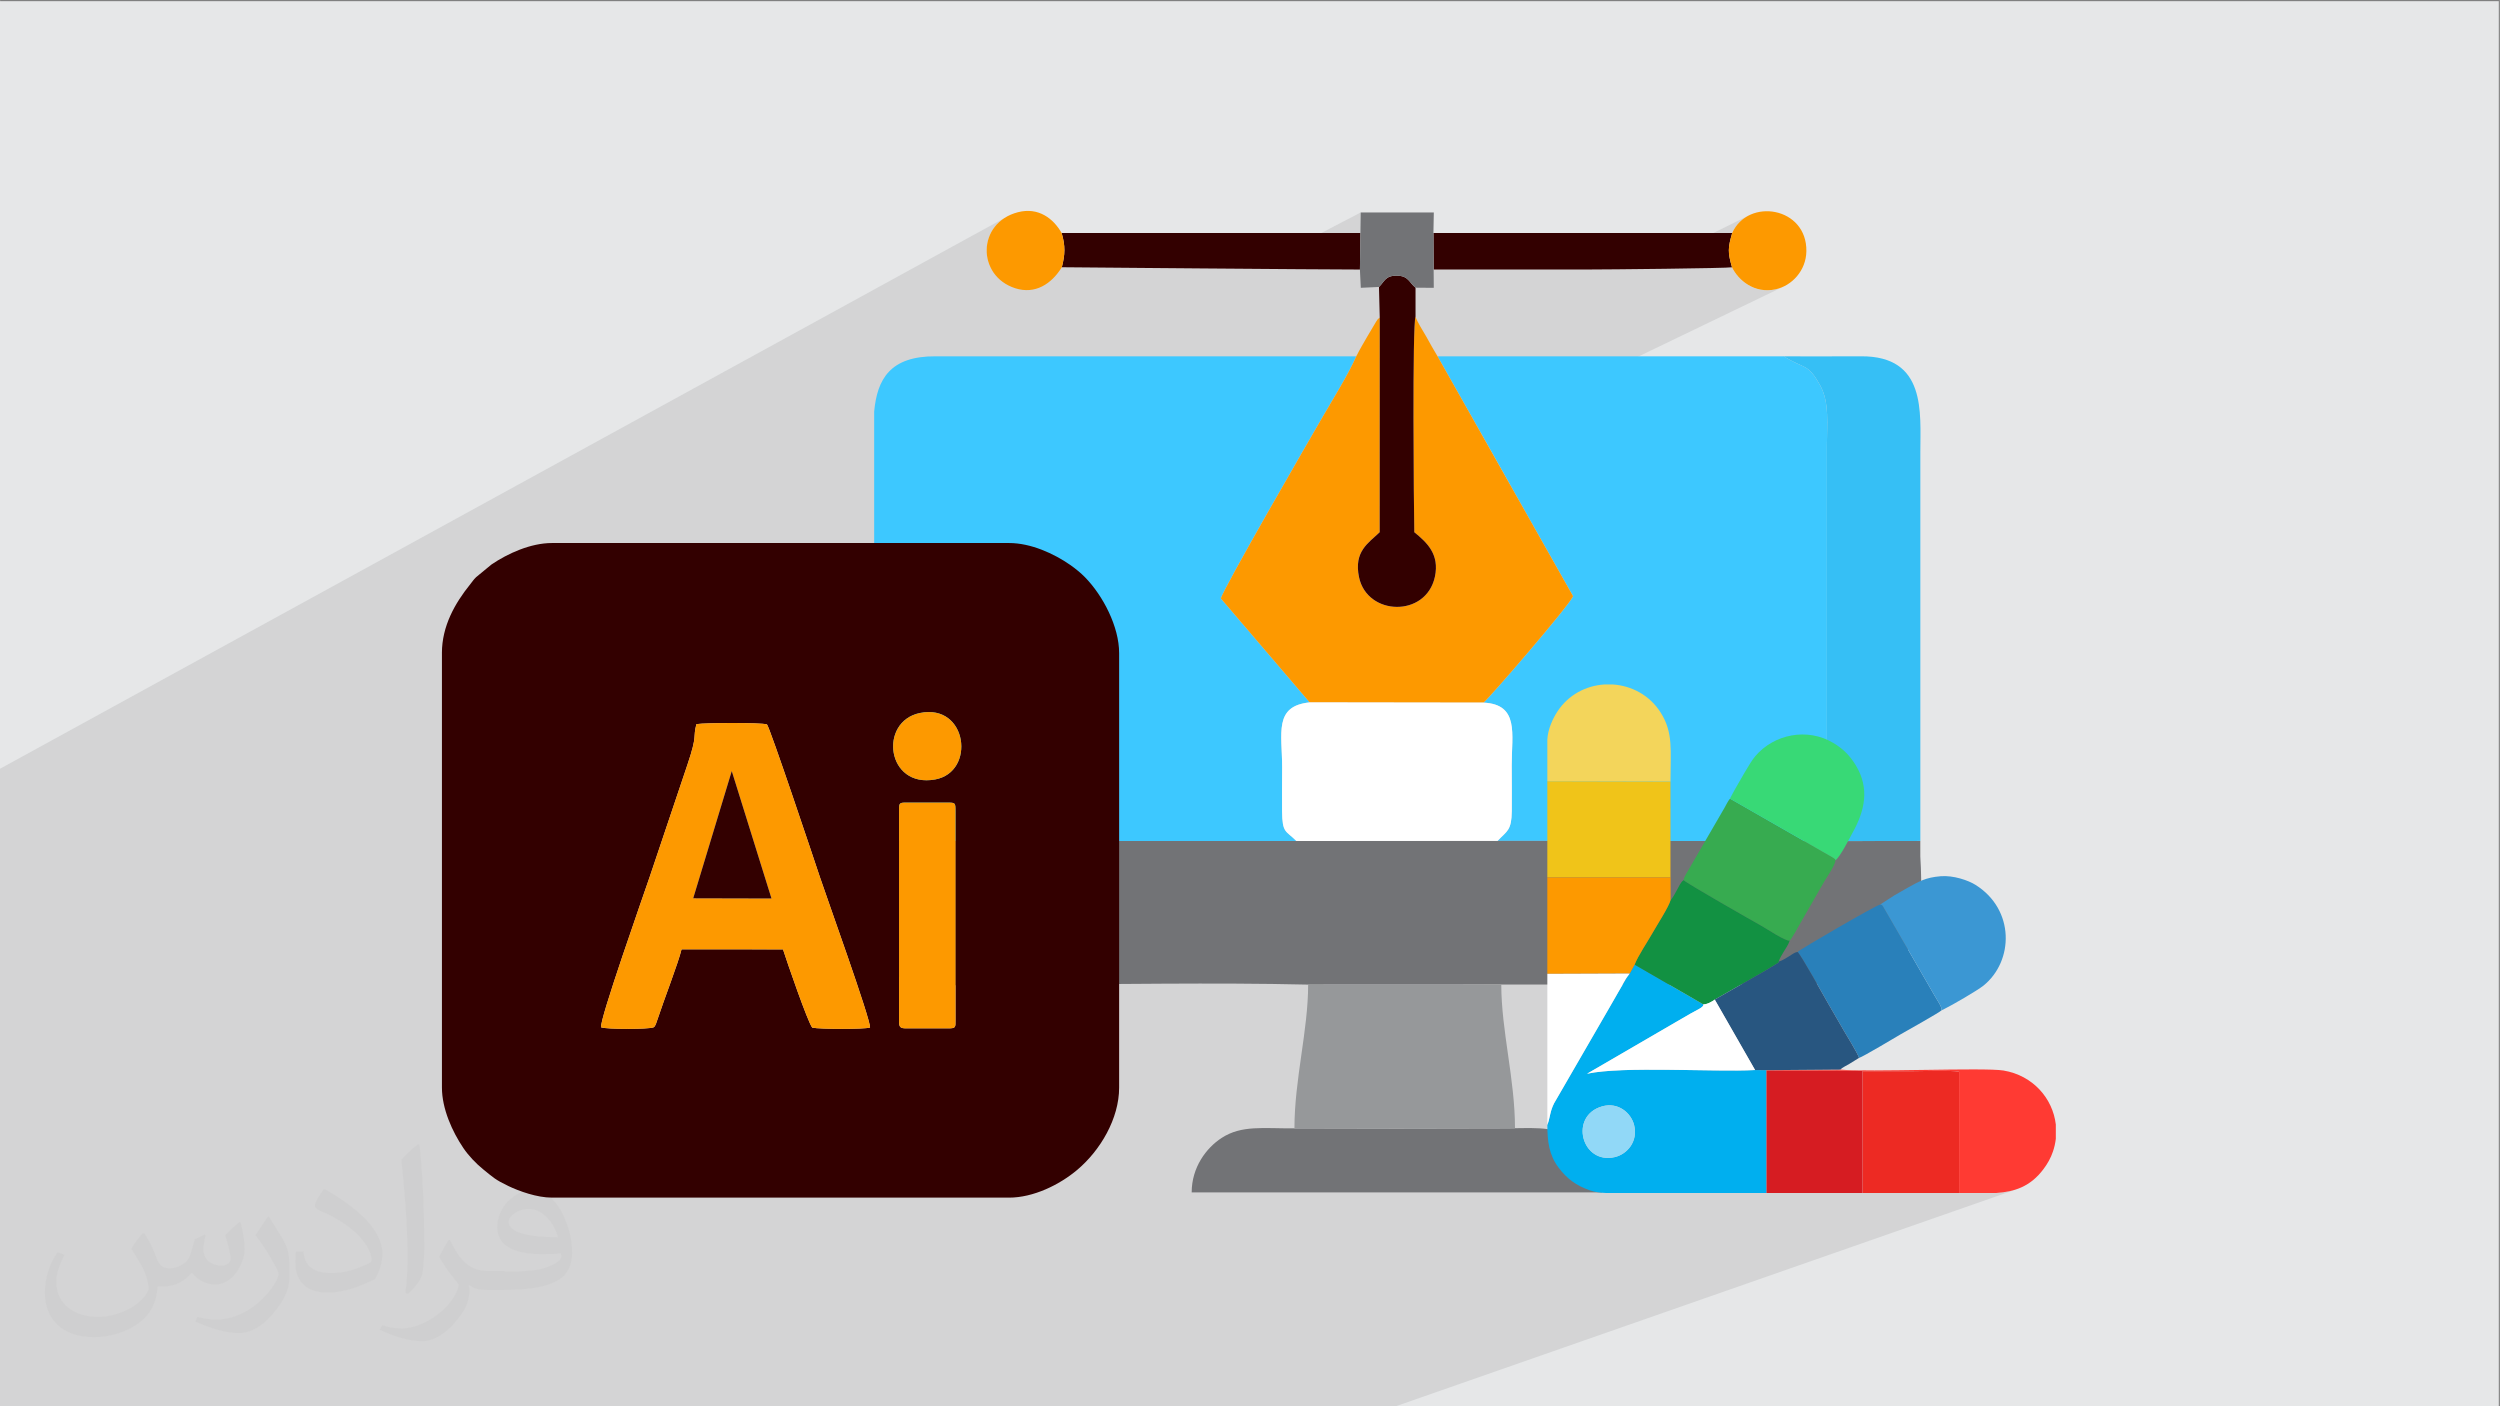
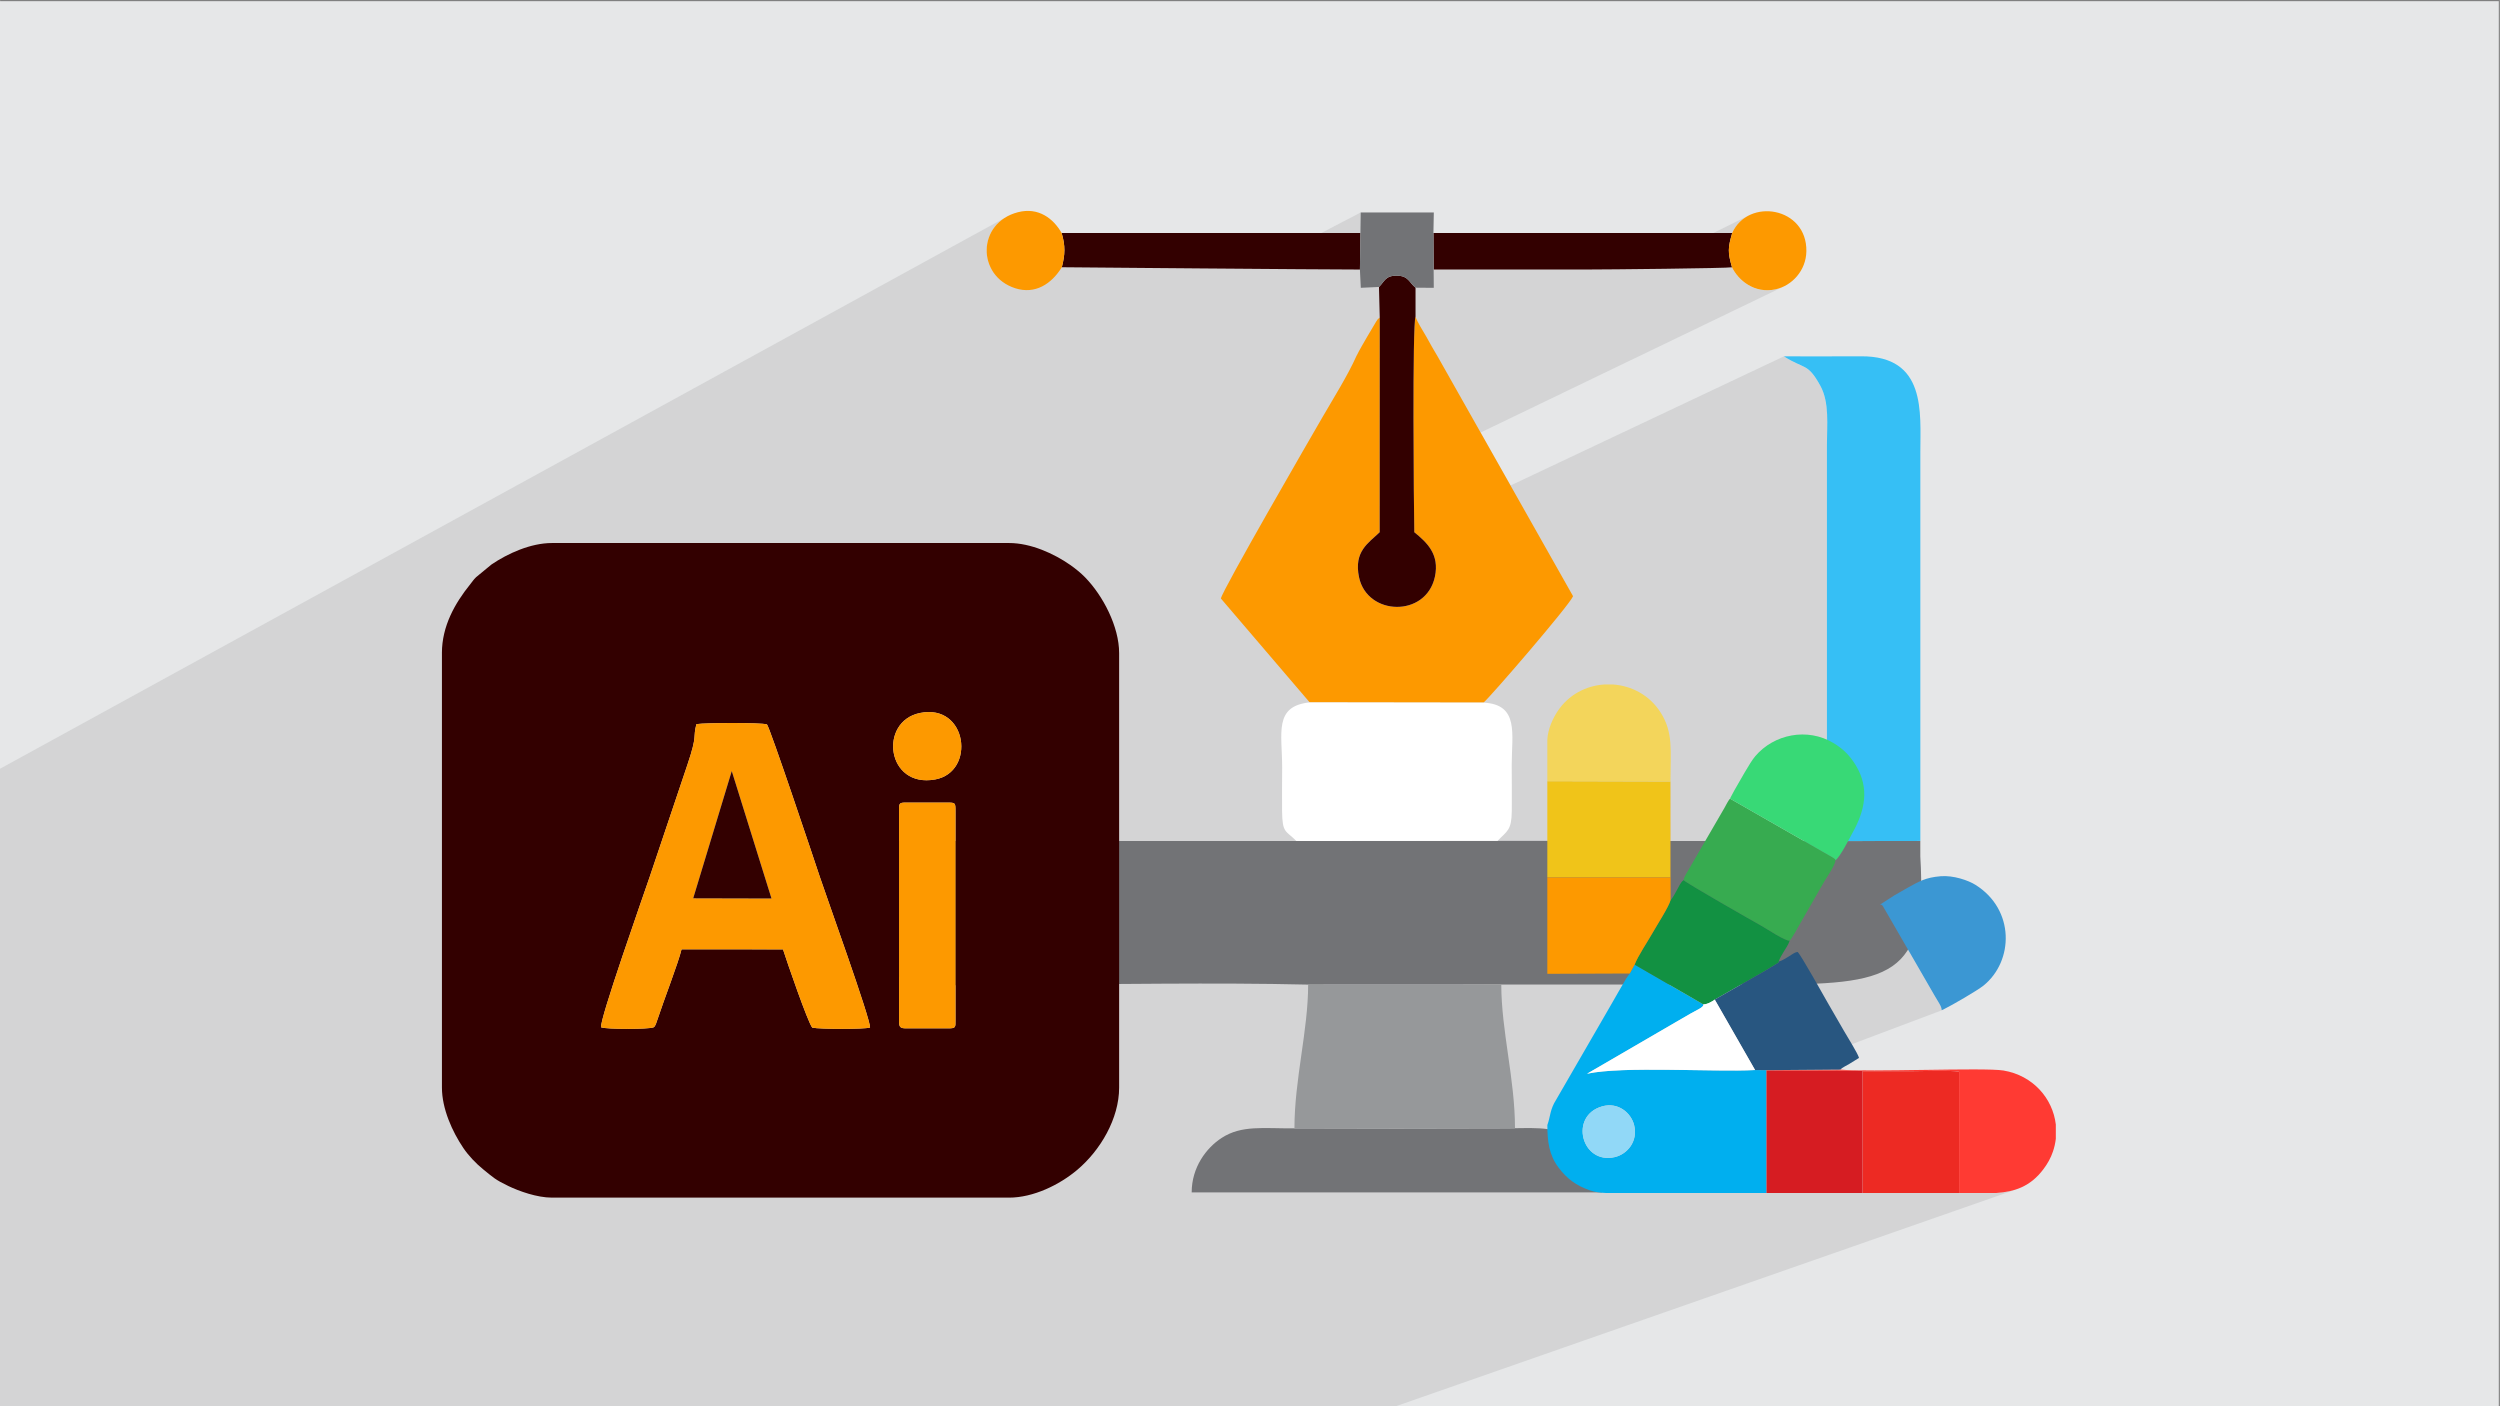
<svg xmlns="http://www.w3.org/2000/svg" xml:space="preserve" width="3.703in" height="2.083in" version="1.1" style="shape-rendering:geometricPrecision; text-rendering:geometricPrecision; image-rendering:optimizeQuality; fill-rule:evenodd; clip-rule:evenodd" viewBox="0 0 3703.33 2083.33">
  <rect x="0" y="0" width="3703.33" height="2083.33" fill="#808080" stroke="none" />
  <defs>
    <style type="text/css">
   
    .fil9 {fill:#00AFEF}
    .fil18 {fill:#129142}
    .fil20 {fill:#285680}
    .fil10 {fill:#2980BA}
    .fil8 {fill:#330000}
    .fil6 {fill:#36BFF5}
    .fil14 {fill:#37AB50}
    .fil15 {fill:#38D976}
    .fil17 {fill:#3B97D3}
    .fil3 {fill:#3DC8FF}
    .fil4 {fill:#727376}
    .fil21 {fill:#91D8F7}
    .fil22 {fill:#96989A}
    .fil12 {fill:#D61C22}
    .fil0 {fill:#E6E7E8}
    .fil13 {fill:#ED2A23}
    .fil11 {fill:#F0C419}
    .fil19 {fill:#F3D55B}
    .fil5 {fill:#FD9900}
    .fil16 {fill:#FF3A33}
    .fil7 {fill:white}
    .fil2 {fill:#373435;fill-opacity:0.031}
    .fil1 {fill:#373435;fill-opacity:0.102}
   
  </style>
  </defs>
  <g id="Layer_x0020_1">
    <polygon class="fil0" points="-1.67,1.74 3701.66,1.74 3701.66,2084.93 -1.67,2084.93 " />
    <path class="fil1" d="M-1.67 1240.32l0 -0 0 -0.43 0 -4.44 0 -0.85 0 -6.04 0 -1.13 0 -29.97 0 -57.78 1489.59 -816.7 -7.9 6.06 -6.5 7 -5.09 7.75 -3.69 8.32 -2.28 8.71 -0.89 8.93 0.5 8.95 1.88 8.81 3.26 8.47 2.77 4.76 102.63 -55.56 1 3.54 0.85 3.4 0.71 3.29 0.57 3.19 0.44 3.11 0.3 3.05 0.18 3 0.05 2.98 -0.07 2.98 -0.2 2.99 -0.31 3.02 -0.43 3.07 -0.54 3.14 -0.65 3.23 -0.76 3.33 -0.86 3.46 2.55 0.03 4.51 0.04 6.33 0.06 8.04 0.07 9.63 0.09 11.09 0.1 12.43 0.11 13.64 0.12 14.73 0.13 15.7 0.13 16.55 0.14 17.28 0.15 17.88 0.15 18.36 0.15 18.72 0.15 18.95 0.15 19.07 0.15 19.06 0.15 18.93 0.15 18.67 0.15 0.29 0 160.35 -83.59 -0.41 30.46 -0 0 -0.73 54.13 0.02 0 -0.02 0.01 0.09 1.71 108.85 -55.84 0.33 54.14 6.98 0 6.99 0 6.98 0 6.99 0 6.98 0 6.98 0 6.99 0 6.98 0 6.98 0 6.99 0 6.98 0 6.98 0 6.99 0 6.98 0 6.98 0 6.98 0 6.98 0 6.99 0 6.98 0 6.98 0 6.98 0 6.98 0 6.98 0 6.98 0 6.98 0 6.98 0 6.98 0 6.98 0 6.98 0 6.98 0 6.98 0 6.98 0 3.7 -0 4.48 -0.02 5.19 -0.03 5.85 -0.04 6.44 -0.05 6.99 -0.05 7.48 -0.06 7.91 -0.07 8.28 -0.08 8.59 -0.09 8.85 -0.09 8.66 -0.09 163.61 -80.75 -8.29 4.54 -7.46 6.05 -6.42 7.56 -5.15 9.1 0 0.01 0 0.01 -0 0 -1.13 4.02 -0.99 3.69 -0.84 3.41 -0.69 3.17 -0.55 2.97 -0.4 2.83 -0.25 2.73 -0.1 2.68 0.06 2.67 0.2 2.72 0.36 2.81 0.51 2.94 0.66 3.13 0.81 3.37 0.97 3.65 1.12 3.98 0.01 0.02 0.01 0 -0 0 1.92 3.61 2.26 3.61 2.57 3.54 2.89 3.44 3.18 3.3 3.47 3.11 3.74 2.89 4.01 2.62 4.26 2.32 4.51 1.97 4.75 1.58 4.97 1.15 5.19 0.69 5.39 0.18 5.59 -0.37 5.77 -0.96 4.51 -1.19 4.41 -1.57 4.28 -1.94 -450.09 216.81 44.32 78.45 404.96 -191.26 5.44 3.35 4.89 2.75 4.39 2.26 3.96 1.88 3.58 1.62 3.26 1.46 3.01 1.41 2.81 1.48 2.68 1.65 2.59 1.93 2.58 2.32 2.62 2.82 2.72 3.43 2.89 4.16 3.11 4.99 3.39 5.93 2.39 4.8 2 4.98 1.65 5.14 1.32 5.28 1.04 5.41 0.78 5.52 0.55 5.61 0.36 5.69 0.19 5.74 0.06 5.78 -0.04 5.81 -0.1 5.81 -0.13 5.8 -0.14 5.78 -0.1 5.73 -0.04 5.67 0 586.17 0.02 0 138.41 -0.22 -268.1 107.21 1.75 1 8.88 5.07 7.92 4.52 6.7 3.8 5.21 2.95 3.46 1.94 3.28 1.96 4.81 2.97 5.83 3.57 6.33 3.78 5.24 2.95 212.28 -83.76 -2.66 1.1 -2.62 1.18 -2.59 1.26 -2.61 1.33 -2.65 1.41 -2.72 1.48 -2.81 1.55 -2.94 1.61 -2.71 1.51 -2.59 1.47 -2.5 1.45 -2.46 1.44 -2.47 1.44 -2.51 1.46 -2.6 1.48 -2.74 1.52 -21.07 13.64 1.01 0.07 0.83 0.11 0.69 0.24 0.64 0.46 0.67 0.78 0.78 1.19 0.97 1.69 1.24 2.29 0.73 1.33 0.7 1.22 0.69 1.16 0.69 1.14 0.71 1.17 0.75 1.26 0.8 1.39 0.87 1.56 68.4 118.48 1.63 2.79 1.74 2.84 1.74 2.84 1.63 2.8 1.42 2.7 1.09 2.55 0.66 2.35 0.11 1.82 1.09 -0.41 0.14 0 0.11 0.09 0.11 0.08 0.15 0 -134.6 50.68 0.33 0.56 3.54 6.17 3.11 5.67 2.36 4.72 1.3 3.32 -46.48 17.4 18.79 -0.15 -4.6 1.72 37.63 0.14 0 0.72 0.35 -0.13 0 0.02 4.44 0 4.44 0 4.44 0 4.44 0 4.44 0 4.44 0 4.44 0 4.44 0 4.44 0 4.44 0 4.44 0 4.44 0 4.44 0 4.44 0 4.44 0 4.44 0 3.01 -0.02 3.68 -0.05 4.25 -0.07 4.72 -0.09 5.08 -0.09 5.35 -0.09 5.51 -0.07 5.56 -0.06 5.52 -0.02 5.37 0.02 5.12 0.06 4.77 0.12 4.31 0.19 3.76 0.26 3.1 0.35 2.34 0.44 0 179.5 0.01 0 -0.01 0 0 0.02 55.15 0 5 -0.41 4.93 -0.56 4.85 -0.74 4.77 -0.92 4.69 -1.14 4.61 -1.37 -178.83 62.5 216.15 260.21 -216.15 -260.21 -143.54 50.17 154.92 210.05 -154.92 -210.05 -12.36 4.32 111.35 205.73 -111.35 -205.73 -128.63 44.96 84.14 160.77 -84.14 -160.77 -2.44 0.85 82.07 159.92 -82.07 -159.92 -112.01 39.15 82.02 120.77 -82.02 -120.77 -62.81 21.95 76.37 98.81 -76.37 -98.81 -282.73 98.81 -13.02 0 -50.74 0 -0.06 0 -123.83 0 -7.31 0 -0.04 0 -0.21 0 -0.06 0 -130.83 0 -0.14 0 -2.92 0 -3.05 0 -3.06 0 -3.06 0 -3.06 0 -3.06 0 -3.05 0 -3.06 0 -3.06 0 -3.05 0 -3.06 0 -3.06 0 -3.06 0 -3.06 0 -3.06 0 -3.06 0 -3.06 0 -3.05 0 -3.06 0 -3.06 0 -3.06 0 -3.06 0 -3.06 0 -3.05 0 -3.06 0 -3.05 0 -3.06 0 -3.06 0 -3.06 0 -3.06 0 -3.06 0 -3.05 0 -3.06 0 -3.06 0 -3.06 0 -3.06 0 -3.06 0 -3.06 0 -3.06 0 -3.05 0 -3.06 0 -3.06 0 -3.06 0 -3.06 0 -3.06 0 -3.06 0 -3.06 0 -3.06 0 -3.06 0 -3.06 0 -3.06 0 -3.06 0 -3.05 0 -3.06 0 -3.06 0 -3.06 0 -3.06 0 -3.06 0 -3.06 0 -3.06 0 -3.05 0 -0.62 0 -2.44 0 -3.06 0 -3.06 0 -0.15 0 -0.28 0 -23.19 0 -7.57 0 -24.17 0 -1.08 0 -62.56 0 -0.03 0 -1.69 0 -20.94 0 -0.01 0 -12.5 0 -16.16 0 -9.29 0 -47.59 0 -0.19 0 -0.22 0 -0.43 0 -2.98 0 -0.01 0 -16.29 0 -0.02 0 -0.99 0 -0.04 0 -15.19 0 -0.04 0 -20.05 0 -0.06 0 -0.98 0 -51.93 0 -1.87 0 -0.01 0 -0 0 -7.71 0 -0.02 0 -31.36 0 -0 0 -14.38 0 -20.5 0 -17.42 0 -40.17 0 -38.74 0 -0.18 0 -14.61 0 -3.83 0 -9.44 0 -1.31 0 -0.19 0 -2.27 0 -7.31 0 -0 0 -2.82 0 -0 0 -0.04 0 -0.95 0 -0.05 0 -18.86 0 -9.24 0 -10.21 0 -0.64 0 -2.79 0 -0.4 0 -3.62 0 -3.48 0 -0.03 0 -0.01 0 -0.52 0 -0.42 0 -26.25 0 -18.43 0 -1.69 0 -0.05 0 -0.07 0 -3.17 0 -7.98 0 -7.67 0 -3.8 0 -1.2 0 -25 0 -28.61 0 -5.19 0 -4.94 0 -0.52 0 -3.19 0 -3.3 0 -0.13 0 -21.73 0 -0.15 0 -29.58 0 -4.61 0 -21.7 0 -18.17 0 -2.86 0 -3.96 0 -0.09 0 -3.28 0 -57.45 0 -0.01 0 -0.05 0 -13.26 0 -0.03 0 -23.09 0 -20.73 0 -0.02 0 -0.02 0 -0.04 0 -22.74 0 -0.04 0 -1.26 0 -2.86 0 -15.53 0 -0.03 0 -46.92 0 -61.06 0 -0.04 0 -12.04 0 -11.65 0 -8.07 0 -0.03 0 -0.02 0 -3.71 0 -0.36 0 -1.85 0 -11.26 0 -75.32 0 -65.43 0 -0.07 0 -67.06 0 -13.36 0 -42.07 0 -9.18 0 -0.02 0 -9.06 0 -12 0 -0.02 0 -24.69 0 -58.88 0 -2.03 0 0 -0.56 0 -0.01 0 -0.93 0 -0.02 0 -0.01 0 -35.75 0 -8.03 0 -32.88 0 -19.59 0 -7.11 0 -21.12 0 -0.03 0 -3.33 0 -0.03 0 -5.85 0 -0.03 0 -12.03 0 -10.42 0 -0.01 0 -3.61 0 -0.01 0 -3.37 0 -0.03 0 -9.54 0 -38.21 0 -0 0 -10.12 0 -1.93 0 -0.02 0 -0.17 0 -2.96 0 -0.02 0 -1.4 0 -1.4 0 -1.41 0 -1.41 0 -1.42 0 -1.4 0 -1.4 0 -0.01 0 -0.01 0 -0 0 -5.87 0 -0.02 0 -24.25 0 -0.02 0 -2.39 0 -0.02 0 -8.14 0 -0.01 0 -1.57 0 -0.01 0 -4.04 0 -38.64 0 -3.5 0 -11.07 0 -38.06 0 -0.01 0 -40.81 0 -38.59 0 -0.01 0 -42.6 0 -3.28 0 -0.01 0 -34.85 0 -14.14 0 -17.58 0 -12.06 0 -2.59 0 -0.01 0 -0 0 -16.39 0 -20.44 0 -0.03 0 -0 0 -2.38 0 -3.36 0 -0.04 0 -4.25 0 -22.35 0 -0.01 0 -43.33 0 -0.01 0 -9.8 0 -14.57 0 -52.59 0 -0.01 0 -17.24 0 -44.07 0 -1.27 0 -10.75zm2016.89 -895.15l0 -0" />
-     <path class="fil2" d="M214.35 1827.91c7,11 12,21 16,32 3,7 5,19 21,19 5,0 11,-1 17,-5 7,-3 12,-9 14,-17l6 -21 15 -7 1 1c-2,8 -3,16 -3,21 0,18 15,24 27,24 7,0 13,-4 13,-10 0,-8 -4,-23 -8,-35 7,-7 14,-14 22,-20l1 1c4,15 6,30 6,40 0,10 -4,20 -8,27 -7,14 -20,25 -36,25 -12,0 -25,-6 -34,-17l-1 0c-9,11 -22,20 -43,20l-7 0c-1,14 -4,24 -9,33 -13,25 -50,42 -85.01,42 -49,0 -73.01,-28 -73.01,-66 0,-23 8,-45 19,-60l10 4c-7,14 -12,27 -12,40 0,35 29,52 62,52 31,0 68.01,-19 75.01,-42 -3,-25 -12,-36 -26,-59 4,-7 10,-15 17,-23l1 0 0 0 0 0 0 0 2 1 0 0 0.02 -0.01 -0.01 0.01 0 0 0 0 0 0 0 0 0 0 0 0 0 0 0 0 0 0 0 0 0 0 0 0 0 0zm564.05 -133.01c10,6 20,14 30,23 -6,8 -12,15 -21,21 -10,-8 -20,-15 -30,-22 7,-8 14,-15 20,-22l0 0 0 0 0 0 1 0 0 0 0 0zm5 96.01c-17,0 -30,11 -30,19 0,17 33,23 73.01,23 -5,-20 -22,-42 -43,-42l-0.01 0zm-37 93.01c22,0 41,-1 55,-4 16,-4 30,-12 30,-18 0,-2 0,-3 -1,-5 -9,1 -19,1 -29,1 -29,0 -52,-7 -61,-23 -2,-5 -4,-10 -4,-16 0,-16 7,-32 19,-42 10,-9 21,-14 33,-14 20,0 37,16 48,42 6,14 11,30 11,51 0,14 -4,25 -12,34 -16,15 -45,21 -90.01,21l-20 0 0 0 -5 0c-11,0 -19,-2 -25,-7l-1 0c0,3 1,5 1,7 0,10 -3,23 -10,33 -20,30 -42,43 -60,43 -19,0 -42,-7 -63,-17l4 -7c7,3 16,5 29,5 34,0 78.01,-33 84.01,-64 -1,-3 -4,-6 -7,-10 -10,-12 -16,-22 -22,-32 5,-10 10,-18 14,-25l2 0c14,29 28,46 57,46l5 0 0 0 21 0 0 0 0 0 0 0 -3 1 0 0 0 0zm-146.01 31c2,-14 3,-29 3,-43l0 -21c0,-39 -5,-96.01 -9,-133.01 7,-8 17,-17 25,-23l2 1c5,47 7,101.01 7,151.01 0,13 -1,26 -2,35 -1,12 -8,21 -22,35l-3 -1 0 0 0 0 0 0 -1 -1 0 0 0 0zm-151.02 -62.01c1,18 10,33 41,33 20,0 36,-5 55,-14 3,-1 5,-3 5,-5 0,-12 -9,-27 -24,-41 -14,-13 -34,-25 -52,-32 -6,-3 -8,-5 -8,-8 0,-5 7,-16 13,-24l2 0c20,11 43,27 60,44 15,16 25,33 25,51 0,13 -4,26 -11,38 -22,11 -46,20 -70.01,20 -29,0 -48,-14 -48,-45 0,-3 0,-9 1,-16l10 0 0 0 0 0 0 0 1 -1 0 0 0 0 0.01 0zm-52 -52l18 29c7,11 13,22 13,41l0 24c0,19 -12,39 -32,60 -15,14 -29,20 -42,20 -19,0 -40,-6 -65,-17l3 -7c8,2 17,4 28,4 36,0 72.01,-26 89.01,-58 2,-4 3,-7 3,-9 0,-4 -2,-8 -4,-11 -9,-17 -19,-33 -30,-47 6,-9 12,-18 18,-27l1 0 0 -2 0 0 0 0 -0.01 0z" />
    <g id="_1566113285952">
      <g>
-         <path class="fil3" d="M1294.89 1245.94l625.52 -0.04c-15.91,-15.99 -20.87,-11.03 -21.26,-44.48 -0.25,-21.34 0.13,-43.03 0.13,-64.42 0,-51.02 -12.73,-90.98 40.81,-96.5l-131.56 -153.91c2.89,-13.55 132.96,-238.35 150.96,-269.34 15.65,-26.94 37.3,-61.68 49.63,-89.36l-622.91 -0.05c-68.1,-0.47 -86.89,34.31 -91.31,81.93l0 97.46 0 538.7 -0.02 0 0 0.02z" />
-         <path class="fil3" d="M2197.59 1040.87c53.15,2.64 41.77,46.26 41.77,92.74 0,22.51 0.41,45.39 0.12,67.85 -0.37,29.2 -7.08,29.41 -21.07,44.2l487.89 0.37 0 -586.17c0,-30.06 4.05,-63.46 -9.79,-88.54 -18.96,-34.35 -23.32,-23.79 -53.93,-43.42l-513.02 0 200.73 355.3c-5.57,13.67 -122.74,149.49 -132.7,157.67l0 0 -0 0.02z" />
        <path class="fil4" d="M1937.81 1458.68c100.2,-0.04 419.55,-0.25 672.63,-0.15 190.53,0.08 245.09,-9.04 234.27,-189.57l-0.02 -23.16 -138.41 0.22 -487.89 -0.37 -298 0.22 -625.52 0.04 0 1.63 0 1.62 0 1.63 0 1.62 0 1.63 0 1.62c0,31.49 0.02,62.98 0,94.47 -0.08,129.21 62.64,108.29 213.19,108.29 142.19,0 288,-3.15 429.75,0.21l0 0 0 0.02z" />
        <path class="fil5" d="M2043.89 470.39c-4.63,4.14 -1.39,0.51 -5.22,5.86l-12.71 21.38c-5.74,10.03 -12.1,20.56 -16.87,30.29 -12.31,27.68 -34,62.4 -49.63,89.36 -17.98,30.99 -148.06,255.79 -150.95,269.34l131.56 153.91 257.49 0.37c9.96,-8.17 127.13,-144 132.7,-157.67l-200.73 -355.3c-5.5,-8.84 -11.2,-19.38 -16.82,-29.41 -5.3,-9.46 -13.11,-20.96 -15.87,-29.53 -4.86,10.27 -2.61,284.19 -1.82,319.5 18.22,14.86 37.82,32.39 30.46,66.09 -13.17,60.46 -100.13,57.98 -112.3,0.64 -8.17,-38.54 13.99,-50.7 30.56,-66.75l0.09 -318.09 0.02 0.02 0.04 -0.02z" />
        <path class="fil6" d="M2706.32 1246.05l138.41 -0.22 0 -575.8c0,-59 9.15,-142.85 -87.9,-142.19 -38.08,0.25 -76.17,0.07 -114.24,0.07 30.61,19.63 34.98,9.08 53.93,43.43 13.84,25.09 9.79,58.5 9.79,88.54l0 586.17 0.02 0z" />
        <path class="fil7" d="M1920.43 1245.9l298 -0.22c14.01,-14.79 20.7,-15 21.07,-44.2 0.28,-22.46 -0.12,-45.33 -0.12,-67.84 0,-46.48 11.37,-90.1 -41.77,-92.74l-257.49 -0.37c-53.53,5.52 -40.81,45.49 -40.81,96.5 0,21.38 -0.39,43.08 -0.13,64.42 0.4,33.43 5.35,28.48 21.26,44.47l0 0 -0.02 -0.02z" />
        <path class="fil4" d="M2069.12 1671.92l-151.57 -0.31c-46.19,0.31 -78.05,-5.13 -107.79,14.09 -22.99,14.87 -44.49,43.8 -44.49,80.72l275.63 0 56.46 0 275.63 0c0,-36.92 -21.5,-65.85 -44.48,-80.72 -29.74,-19.22 -61.59,-13.76 -107.79,-14.09l-151.57 0.31 -0.02 0z" />
        <path class="fil8" d="M2042.73 425.11l1.16 45.26 -0.09 318.09c-16.57,16.06 -38.72,28.21 -30.56,66.76 12.15,57.34 99.13,59.8 112.3,-0.65 7.33,-33.7 -12.25,-51.24 -30.46,-66.09 -0.79,-35.31 -3.03,-309.23 1.82,-319.5l0 -42.76c-9.59,-7.64 -10.23,-17.39 -27.12,-17.81 -17.69,-0.43 -18.77,8.72 -27.02,16.73l0 -0.03 -0.03 0.01z" />
        <path class="fil8" d="M1572.88 395.93c16.44,0.2 386.76,3.37 441.64,3.37l0.74 -54.14 -442.64 0c5.72,19.27 5.15,31.95 0.28,50.76l-0.01 0z" />
        <path class="fil8" d="M2123.76 399.32c74.52,0 149.03,0 223.52,0 35.17,0 211.7,-1.87 218.45,-3.37 -6.39,-22.15 -6.2,-28.3 0.26,-50.76l-442.56 0 0.33 54.14z" />
        <path class="fil4" d="M2015.23 345.17l-0.74 54.14 1.33 27.06 26.89 -1.26c8.27,-8 9.33,-17.18 27.02,-16.73 16.89,0.42 17.55,10.16 27.12,17.81l27.07 0.21 -0.2 -27.09 -0.33 -54.14 0.59 -30.46 -108.36 0 -0.42 30.46 0 -0.02 0 0.01z" />
        <path class="fil5" d="M2565.97 345.17c-6.46,22.46 -6.67,28.61 -0.26,50.76 9.41,19.33 33.24,39.45 64.49,32.68 24.31,-5.28 45.23,-27.68 45.7,-56.35 1.1,-65.84 -86.26,-79.8 -109.93,-27.1l0 0.02 0 -0.01z" />
        <path class="fil5" d="M1572.88 395.93c4.85,-18.81 5.42,-31.49 -0.28,-50.76 -12.14,-21.35 -34.29,-38.62 -64.63,-30.81 -61.06,15.74 -61.39,94.37 -3.89,112.72 29.22,9.3 53.39,-6.23 68.79,-31.15l0 0z" />
        <path class="fil9" d="M2373.47 1638.98c23.46,-6.61 42.62,9.49 47.22,27.64 6.15,24.29 -10.21,43.23 -28.61,47.55 -49.26,11.5 -68.2,-61.22 -18.6,-75.19l0 0 -0.01 0zm30.5 128.34l-25.2 0c-8.38,-0.3 -16.14,-1.28 -23.77,-3.97 -20.62,-7.3 -33.64,-17.08 -46.04,-33.4 -14.18,-18.65 -16.78,-38.65 -16.78,-63.3 4.28,-11.74 3.65,-19.55 9.94,-32.15l79.22 -136.99c5.6,-9.3 10.18,-18.02 15.57,-27.13l11.85 -20.39c0.78,-1.27 1.63,-2.44 2.44,-3.52l3.11 -4.27 7.2 -13.12 101.7 58.85c1.89,3.8 -10.83,8.96 -18.7,13.57 -8.03,4.7 -14.52,8.44 -22.35,12.94l-131.16 76.26c53,-11.61 188.38,-2.24 248.94,-5.5l16.75 0.2 0.11 0.39 0.1 181.56 -3.32 0 -3.32 0 -3.32 0 -3.32 0 -3.32 0 -3.32 0 -3.32 0 -3.32 0 -3.32 0 -3.32 0 -3.32 0 -3.32 0 -3.32 0 -3.32 0 -3.32 0 -3.32 0 -3.32 0 -3.32 0 -3.32 0 -3.32 0 -3.32 0 -3.32 0 -3.32 0 -3.32 0 -3.32 0 -3.32 0 -3.32 0 -3.32 0 -3.32 0 -3.32 0 -3.32 0 -3.32 0 -3.32 0 -3.32 0 -3.32 0 -3.32 0 -3.32 0 -3.32 0 -3.32 0 -3.32 0 -3.32 0 -3.32 0 -3.32 0 -3.32 0 -3.32 0 -3.32 0 -3.32 0 -3.32 0 -3.32 0 -3.32 0 -3.32 0 -3.32 0 -3.32 0 -3.32 0 -3.32 0 -3.32 0 -3.32 0 -3.32 0 -3.32 0 -3.32 0 -3.32 0 -3.32 0 -3.32 0 -3.32 0 -0.09 -0.02 -0.26 -0.02z" />
-         <path class="fil10" d="M2662.93 1410.26c4.43,3.37 39.68,66.79 45.78,77.34 7.58,13.06 14.92,25.69 22.63,39.16 4.32,7.54 20.77,33.88 22.54,40.47 5.39,-1.33 56.05,-31.73 62.14,-35.24 7.67,-4.41 58.05,-32.56 60.25,-35.39 0.47,-5.22 -5.93,-13.65 -10.04,-20.96l-68.4 -118.48c-2.45,-4.44 -3.94,-6.5 -5.93,-10.23 -3.72,-6.99 -3.73,-6.58 -6.85,-6.84 -5.98,0.91 -118.48,66.17 -122.12,70.15l-0.02 0.02 0.03 0z" />
        <polygon class="fil11" points="2292.14,1299.91 2476.06,1299.91 2474.48,1299.91 2474.52,1157.73 2292.14,1157.25 " />
        <polygon class="fil12" points="2616.86,1767.32 2759.22,1767.32 2759.22,1586.31 2616.76,1585.78 " />
        <path class="fil13" d="M2759.55 1767.32l142.55 0 0 -179.51c-10.26,-2.64 -57.38,-0.88 -71.46,-0.88 -23.69,0 -47.39,0 -71.09,0l0 180.38 0 0 -0 0.02z" />
        <path class="fil14" d="M2494.08 1303.86c3.61,4.4 103.2,61.03 116.47,68.46 6.28,3.52 34.2,22.12 40.6,21.29 2.57,-1.98 14.43,-23.43 17.2,-28.41l34.37 -59.81c3.54,-6.18 16.53,-24.33 16.12,-30.96 -0.61,-2.35 0.74,-0.78 -3.2,-3.72l-152.76 -87.51c-2.2,1.7 -6.47,10.28 -8.38,13.7l-52.41 90.32c-2.94,5.25 -7.38,11.23 -8.03,16.65l0.03 0 0 -0.02z" />
        <path class="fil15" d="M2562.87 1183.21l152.76 87.51c3.93,2.94 2.59,1.39 3.2,3.72 6.98,-4.39 21.5,-33.69 25.46,-40.74 18.09,-32.36 25.66,-65.65 4.84,-99.91 -8.85,-14.55 -18.85,-24.46 -33.15,-33.06 -38.52,-23.19 -88.07,-13.23 -115.91,19.65 -8.3,9.81 -22.94,37.19 -30.7,50.21l-4.73 8.81c-1.87,3.83 0.39,-1.53 -1.77,3.83l-0.02 -0.02 0.02 0z" />
        <path class="fil16" d="M2759.22 1767.32l0.33 0 0 -180.38c23.69,0 47.39,0 71.09,0 14.07,0 61.2,-1.76 71.46,0.88l0 179.52 55.15 0c26.85,-1.81 50.56,-9.3 70.15,-35.71 5.85,-7.89 10.45,-15.8 13.84,-25.88 2.1,-6.19 3.47,-12.45 4.2,-18.72l0 -21.12c-4.55,-38.66 -33.81,-72.67 -77.52,-80.01 -28.31,-4.74 -202.07,2.73 -241.76,-1.41l-109.53 0.91 0.11 0.39 142.46 0.54 0 181.01 0 -0.02 0.02 -0.01z" />
-         <path class="fil17" d="M2785.03 1340.11c3.13,0.25 3.13,-0.15 6.86,6.84 2,3.74 3.48,5.78 5.93,10.23l68.4 118.48c4.11,7.32 10.52,15.74 10.04,20.96 0.45,-0.19 1.08,-0.98 1.32,-0.59 0.25,0.36 0.96,-0.43 1.29,-0.58 12.93,-6.28 50.74,-28.34 59.41,-35.35 44.94,-36.33 46.64,-112.46 -11.71,-149.15 -10.91,-6.87 -33.01,-14.41 -51.72,-12.87 -22.65,1.86 -32.05,7.83 -48.13,16.62 -7.44,4.07 -13.08,7.67 -20.59,11.77l-21.12 13.67 0.02 -0.03 0 -0z" />
+         <path class="fil17" d="M2785.03 1340.11c3.13,0.25 3.13,-0.15 6.86,6.84 2,3.74 3.48,5.78 5.93,10.23l68.4 118.48c4.11,7.32 10.52,15.74 10.04,20.96 0.45,-0.19 1.08,-0.98 1.32,-0.59 0.25,0.36 0.96,-0.43 1.29,-0.58 12.93,-6.28 50.74,-28.34 59.41,-35.35 44.94,-36.33 46.64,-112.46 -11.71,-149.15 -10.91,-6.87 -33.01,-14.41 -51.72,-12.87 -22.65,1.86 -32.05,7.83 -48.13,16.62 -7.44,4.07 -13.08,7.67 -20.59,11.77l-21.12 13.67 0.02 -0.03 0 -0" />
        <path class="fil18" d="M2474.76 1333.28c-2.52,9.96 -20.65,37.89 -26.65,48.58 -7.4,13.17 -21.48,33.81 -26.67,47.19l101.7 58.84c5.59,0.27 13.41,-4.27 17.02,-7.08l47.43 -27.11c7.79,-4.56 15.31,-8.59 23.45,-13.39l23.91 -14.35 0 -1.47c1.03,-4.4 5.1,-10.59 7.44,-14.63 3.2,-5.59 6.5,-9.46 8.76,-16.25 -6.39,0.83 -34.31,-17.76 -40.6,-21.29 -13.28,-7.44 -112.86,-64.06 -116.47,-68.46 -4.06,2.56 -7.01,9.3 -9.69,14.21 -2.24,4.11 -6.88,13.04 -9.62,15.22l0 0.02 0 -0.02z" />
        <path class="fil5" d="M2292.14 1299.91l0 142.73 122.12 -0.47 7.2 -13.11c5.18,-13.38 19.27,-34.04 26.68,-47.19 6,-10.69 24.11,-38.62 26.64,-48.57l-0.16 -175.09 -0.07 -0.47 -0.04 142.19 1.58 0 -183.91 0 -0.02 0 -0.02 -0.01z" />
        <path class="fil19" d="M2292.14 1157.25l182.38 0.46 0.07 0.47c0,-46.97 4.4,-72.84 -14.77,-102.91 -16.29,-25.55 -43.01,-39.37 -70.47,-41.26l-12.96 0c-26.83,1.82 -52.91,15.07 -69.26,39.98 -6.52,9.94 -14.21,25.86 -14.97,41.67l0 60.63 0 0.94 -0.02 0 0 0.01z" />
        <path class="fil20" d="M2634.95 1424.5l0 1.47 -23.91 14.35c-8.13,4.8 -15.66,8.83 -23.45,13.39l-47.43 27.11 59.74 104.36 16.75 0.2 109.53 -0.91c2.24,-2.52 9.96,-6.41 13.33,-8.35l14.37 -8.9c-1.76,-6.61 -18.23,-32.93 -22.54,-40.47 -7.71,-13.47 -15.06,-26.1 -22.63,-39.16 -6.1,-10.53 -41.35,-73.96 -45.78,-77.33 -5.05,0.57 -9.19,4.46 -13.31,6.83 -4.03,2.32 -10.25,6.4 -14.65,7.44l0.02 -0.03 -0.03 0z" />
-         <path class="fil7" d="M2292.14 1666.65c4.28,-11.74 3.65,-19.55 9.94,-32.15l79.22 -136.99c5.6,-9.3 10.18,-18.02 15.57,-27.13l11.85 -20.39c0.78,-1.27 1.63,-2.44 2.44,-3.52l3.11 -4.27 -122.12 0.47 0 224 0 -0.02 -0 -0.01z" />
        <path class="fil7" d="M2523.16 1487.9c1.89,3.8 -10.83,8.96 -18.7,13.57 -8.03,4.7 -14.52,8.44 -22.36,12.94l-131.16 76.26c53,-11.61 188.38,-2.24 248.95,-5.5l-59.74 -104.36c-3.59,2.81 -11.43,7.35 -17.02,7.08l0.02 0.02 0.01 -0z" />
        <path class="fil21" d="M2373.47 1638.98c-49.6,13.99 -30.65,86.71 18.6,75.19 18.39,-4.31 34.78,-23.27 28.6,-47.55 -4.6,-18.15 -23.77,-34.27 -47.21,-27.64l0 0 0.01 0z" />
        <path class="fil22" d="M2244.26 1671.61l-147.03 0.3 0 0.08 -16.35 -0.04 -16.35 0.04 0 -0.08 -147.03 -0.3c0,-72.61 20.3,-144.88 20.3,-212.93l126.66 -0.05 0 -0.02 16.4 0 16.4 0 0 0.02 126.67 0.05c0,68.06 20.3,140.31 20.3,212.93l0.02 0 -0 0z" />
      </g>
      <g>
        <path class="fil8" d="M1331.73 1199.46c0,-9.71 0.76,-10.47 10.48,-10.47l60.61 0c12.46,0 12.56,0.09 12.56,12.57l0 309.32c0,10.81 0.81,12.56 -10.46,12.56l-62.69 0c-8.65,0 -10.47,-1.83 -10.47,-10.47l0 -313.5 -0.01 0 -0.01 -0.02zm-441.35 322.44c-3.27,-8.87 63.37,-197.48 71.64,-221.9l56.3 -167.34c15.49,-45.89 7.62,-38.82 13.25,-59.9 13.54,-2.15 94.51,-2.48 104.48,0.37 3.78,2.81 70.87,203.35 78.1,225.16 9.19,27.64 76.36,214.07 74.6,223.96 -9.59,2.74 -73.53,2.61 -85.59,0.15 -6.8,-8.61 -37.34,-97.35 -43.33,-115.96l-150.3 -0.04c-4.52,19.31 -26.4,75.77 -35.13,102.43 -0.56,1.68 -2.17,6.64 -2.69,7.78 -2.54,5.39 -0.93,2.57 -3.45,5.3 -8.04,3.22 -69.89,3.12 -77.86,0.02l-0.02 0 0 -0.02zm472.27 -465.64c70.6,-14.54 83.19,87.37 22.58,98.45 -72.21,13.2 -84.06,-85.8 -22.58,-98.45zm-708.08 -88.8l0 643.73c0,31.48 15.42,65.39 31.71,89.5 7.62,11.26 18.58,22.85 29.19,31.43 14.7,11.86 17.57,15.35 37.71,24.99 15.63,7.49 42.22,17.11 64.42,17.11l677.18 0c35.57,0 74.28,-18.65 100.97,-41.15 34.13,-28.76 62.05,-75.77 62.05,-121.86l0 -643.73c0,-38.96 -23.7,-84.88 -50.63,-112.39 -5.96,-6.1 -14.34,-12.96 -21.66,-18.06 -24.29,-16.96 -58.64,-32.57 -90.74,-32.57l-677.18 0c-31.48,0 -65.41,15.43 -89.5,31.73l-22.93 18.87c-4.37,4.37 -4.95,5.89 -8.52,10.3 -22.89,28.34 -42.1,62.27 -42.1,102.12l0.02 -0.02 0.01 0z" />
        <path class="fil5" d="M1083.93 1142.24l58.85 188.81 -115.97 -0.29 57.12 -188.52 0 0zm-193.53 379.66c7.98,3.11 69.83,3.2 77.86,-0.02 2.54,-2.73 0.93,0.09 3.45,-5.3 0.53,-1.12 2.13,-6.09 2.69,-7.78 8.72,-26.64 30.61,-83.1 35.14,-102.41l150.3 0.04c5.98,18.63 36.51,107.35 43.31,115.96 12.06,2.44 75.99,2.57 85.59,-0.15 1.75,-9.9 -65.42,-196.3 -74.6,-223.97 -7.23,-21.8 -74.3,-222.35 -78.1,-225.14 -9.96,-2.85 -90.94,-2.52 -104.48,-0.37 -5.63,21.06 2.24,14.01 -13.25,59.9l-56.3 167.34c-8.27,24.43 -74.91,213.03 -71.64,221.9l0.02 0.02 0 -0.01z" />
        <path class="fil5" d="M1331.73 1199.46l0 313.5c0,8.65 1.82,10.48 10.48,10.48l62.69 0c11.28,0 10.47,-1.76 10.47,-12.56l0 -309.33c0,-12.47 -0.09,-12.57 -12.57,-12.57l-60.61 0c-9.71,0 -10.48,0.76 -10.48,10.47l0.02 0 0 0.02z" />
        <polygon class="fil8" points="1026.8,1330.76 1142.79,1331.06 1083.93,1142.24 " />
        <path class="fil5" d="M1362.66 1056.27c-61.48,12.67 -49.63,111.66 22.58,98.45 60.61,-11.08 48.02,-112.99 -22.58,-98.45z" />
      </g>
    </g>
  </g>
</svg>